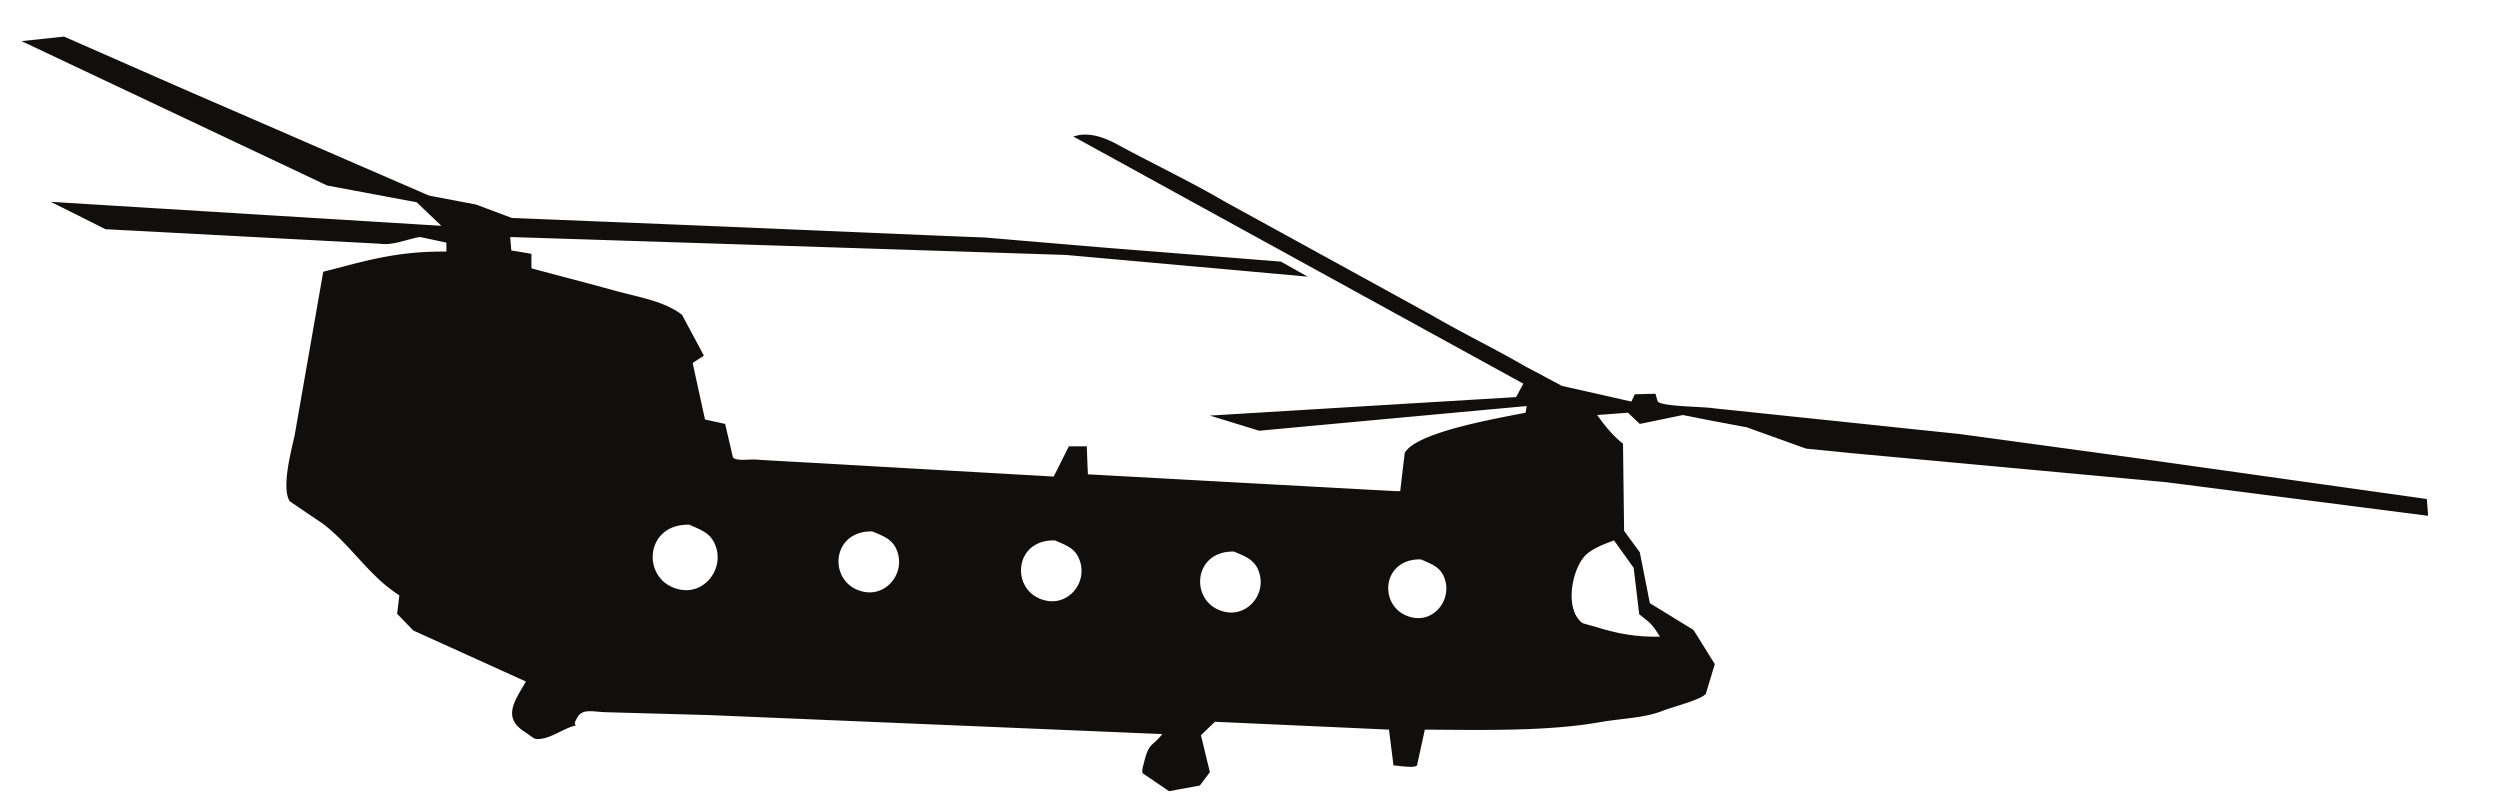
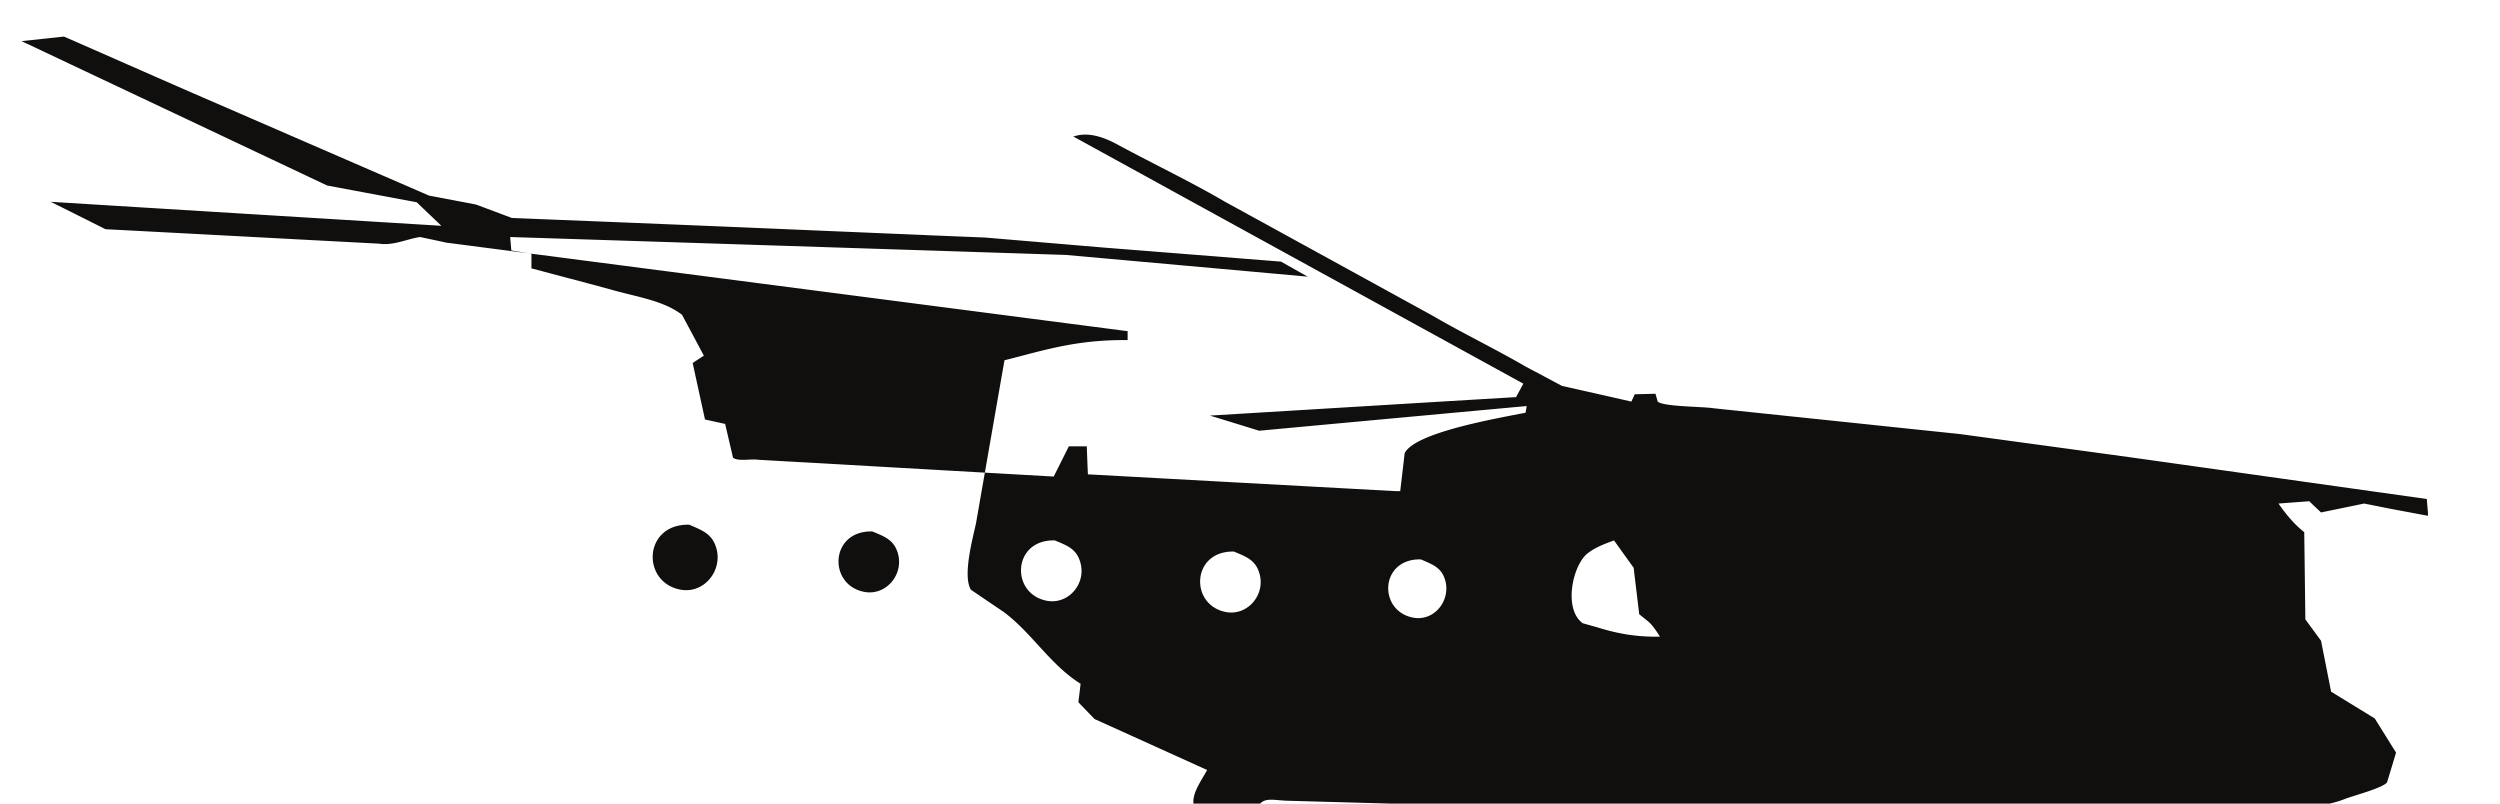
<svg xmlns="http://www.w3.org/2000/svg" width="140" height="45">
-   <path d="M79.13 34.586c1.203.232 2.145-.988 1.79-2.13-.217-.69-.708-.846-1.348-1.13-2.306-.056-2.414 2.882-.441 3.26zm-10.467-.31c1.183.214 2.179-.93 1.882-2.102-.205-.799-.727-.984-1.443-1.286-2.392-.056-2.497 3.01-.439 3.388zm-10.03-.632c1.184.217 2.18-.925 1.879-2.098-.204-.8-.725-.983-1.442-1.283-2.39-.061-2.498 3.005-.437 3.381zm30.28-2.661c-.847.653-1.381 3.127-.28 3.918.259.075.52.147.782.22 1.003.314 2.1.56 3.542.532-.201-.313-.409-.652-.689-.877a44.73 44.73 0 0 0-.472-.378c-.103-.867-.209-1.733-.311-2.6l-1.1-1.535c-.565.212-1.042.387-1.472.72zm-40.5 2.165c1.184.215 2.18-.933 1.883-2.104-.205-.796-.725-.984-1.444-1.283-2.39-.06-2.501 3.01-.439 3.387zm-10.312-.129c1.325.254 2.395-1.08 2.006-2.349-.241-.789-.779-.965-1.505-1.286-2.58-.064-2.701 3.22-.501 3.635zM24.997 13.588c-.49-.108-.981-.21-1.474-.315-.686.095-1.502.497-2.285.373-5.11-.268-10.22-.545-15.33-.81-1.025-.516-2.05-1.028-3.072-1.538h-.063c7.315.451 14.629.898 21.943 1.347-.459-.44-.92-.876-1.379-1.319l-5.016-.937C12.637 7.701 6.95 5.018 1.27 2.333a1.043 1.043 0 0 0-.064-.031c.794-.084 1.59-.167 2.38-.253 2.406 1.055 4.809 2.115 7.212 3.165 4.409 1.911 8.819 3.828 13.228 5.739.877.166 1.755.333 2.632.501.669.252 1.34.503 2.007.752 2.863.115 5.725.23 8.59.347 1.996.082 3.99.164 5.987.249 1.734.074 3.469.149 5.203.22 1.242.056 2.487.102 3.73.159.992.04 1.985.082 2.977.12l6.74.57c3.281.258 6.563.52 9.844.78l1.504.848h.06c-4.53-.41-9.07-.815-13.602-1.222-10.375-.338-20.752-.672-31.126-1.004.019.249.043.5.061.751.377.064.753.125 1.128.192v.812c1.455.386 2.905.771 4.357 1.16 1.458.43 3.01.618 4.075 1.44.409.765.818 1.524 1.224 2.29-.21.135-.417.269-.627.408.228 1.055.46 2.112.69 3.165l1.128.248.439 1.885c.259.23 1 .061 1.411.122 1.117.066 2.235.127 3.355.188 4.397.254 8.797.503 13.195.752.284-.562.565-1.125.847-1.692h1.005c.02.523.038 1.045.063 1.568 5.742.315 11.492.63 17.239.942h.25c.084-.71.168-1.42.25-2.13.59-1.16 5.131-1.937 6.771-2.262.022-.125.043-.249.063-.374-4.993.459-9.99.919-14.984 1.383-.919-.284-1.839-.568-2.759-.848 5.717-.345 11.434-.694 17.147-1.035.137-.251.272-.504.407-.752-8.389-4.607-16.78-9.214-25.17-13.825h-.061c1.014-.384 2.129.228 2.631.502 1.966 1.058 3.99 2.021 5.894 3.135 3.865 2.119 7.732 4.243 11.597 6.365 1.72 1.005 3.522 1.865 5.267 2.883.67.35 1.337.708 2.006 1.065 1.296.29 2.592.583 3.886.878.063-.138.128-.27.189-.41l1.16-.03.126.44c.304.29 2.523.274 3.134.374l8.682.908c1.694.18 3.387.356 5.079.532 3.229.44 6.459.879 9.686 1.321 5.494.772 10.993 1.548 16.489 2.32.019.248.04.503.063.75v.19c-4.89-.63-9.782-1.256-14.672-1.883-5.881-.542-11.765-1.087-17.648-1.628-.835-.086-1.67-.169-2.508-.252-1.106-.398-2.214-.793-3.322-1.194l-2.163-.405c-.471-.095-.94-.19-1.411-.281l-2.413.498c-.22-.205-.438-.412-.658-.627-.574.044-1.15.085-1.724.129.387.56.902 1.19 1.442 1.6.022 1.628.042 3.258.062 4.887.292.398.586.796.878 1.196.188.945.377 1.895.563 2.852l2.445 1.5c.4.638.795 1.278 1.194 1.913-.168.552-.334 1.108-.503 1.66-.217.32-1.911.754-2.382.943-1.082.431-2.23.417-3.607.659-2.853.502-6.452.43-9.747.407l-.438 2.005c-.193.173-.998.013-1.317 0l-.253-2.005c-3.248-.149-6.496-.292-9.746-.439-.261.25-.525.5-.784.752l.5 2.066c-.187.254-.375.505-.563.751-.575.108-1.15.213-1.724.318-.49-.337-.984-.67-1.474-1.004-.061-.168.016-.364.063-.564.29-1.206.45-.884 1.033-1.631-8.462-.356-16.926-.71-25.388-1.064l-5.738-.159c-.805-.023-1.379-.237-1.661.347-.098.2-.148.232-.064.406-.631.088-1.582.9-2.317.72l-.534-.374c-1.323-.825-.488-1.826.064-2.82-2.102-.952-4.2-1.904-6.303-2.854l-.909-.94c.043-.345.087-.69.125-1.035-1.701-1.067-2.71-2.825-4.292-4.013-.618-.415-1.233-.835-1.85-1.255-.471-.78.1-2.864.281-3.697.534-3.05 1.066-6.106 1.599-9.152 2.19-.548 4.004-1.163 6.896-1.129v-.5" fill="#100f0d" fill-rule="evenodd" />
+   <path d="M79.13 34.586c1.203.232 2.145-.988 1.79-2.13-.217-.69-.708-.846-1.348-1.13-2.306-.056-2.414 2.882-.441 3.26zm-10.467-.31c1.183.214 2.179-.93 1.882-2.102-.205-.799-.727-.984-1.443-1.286-2.392-.056-2.497 3.01-.439 3.388zm-10.03-.632c1.184.217 2.18-.925 1.879-2.098-.204-.8-.725-.983-1.442-1.283-2.39-.061-2.498 3.005-.437 3.381zm30.28-2.661c-.847.653-1.381 3.127-.28 3.918.259.075.52.147.782.22 1.003.314 2.1.56 3.542.532-.201-.313-.409-.652-.689-.877a44.73 44.73 0 0 0-.472-.378c-.103-.867-.209-1.733-.311-2.6l-1.1-1.535c-.565.212-1.042.387-1.472.72zm-40.5 2.165c1.184.215 2.18-.933 1.883-2.104-.205-.796-.725-.984-1.444-1.283-2.39-.06-2.501 3.01-.439 3.387zm-10.312-.129c1.325.254 2.395-1.08 2.006-2.349-.241-.789-.779-.965-1.505-1.286-2.58-.064-2.701 3.22-.501 3.635zM24.997 13.588c-.49-.108-.981-.21-1.474-.315-.686.095-1.502.497-2.285.373-5.11-.268-10.22-.545-15.33-.81-1.025-.516-2.05-1.028-3.072-1.538h-.063c7.315.451 14.629.898 21.943 1.347-.459-.44-.92-.876-1.379-1.319l-5.016-.937C12.637 7.701 6.95 5.018 1.27 2.333a1.043 1.043 0 0 0-.064-.031c.794-.084 1.59-.167 2.38-.253 2.406 1.055 4.809 2.115 7.212 3.165 4.409 1.911 8.819 3.828 13.228 5.739.877.166 1.755.333 2.632.501.669.252 1.34.503 2.007.752 2.863.115 5.725.23 8.59.347 1.996.082 3.99.164 5.987.249 1.734.074 3.469.149 5.203.22 1.242.056 2.487.102 3.73.159.992.04 1.985.082 2.977.12l6.74.57c3.281.258 6.563.52 9.844.78l1.504.848h.06c-4.53-.41-9.07-.815-13.602-1.222-10.375-.338-20.752-.672-31.126-1.004.019.249.043.5.061.751.377.064.753.125 1.128.192v.812c1.455.386 2.905.771 4.357 1.16 1.458.43 3.01.618 4.075 1.44.409.765.818 1.524 1.224 2.29-.21.135-.417.269-.627.408.228 1.055.46 2.112.69 3.165l1.128.248.439 1.885c.259.23 1 .061 1.411.122 1.117.066 2.235.127 3.355.188 4.397.254 8.797.503 13.195.752.284-.562.565-1.125.847-1.692h1.005c.02.523.038 1.045.063 1.568 5.742.315 11.492.63 17.239.942h.25c.084-.71.168-1.42.25-2.13.59-1.16 5.131-1.937 6.771-2.262.022-.125.043-.249.063-.374-4.993.459-9.99.919-14.984 1.383-.919-.284-1.839-.568-2.759-.848 5.717-.345 11.434-.694 17.147-1.035.137-.251.272-.504.407-.752-8.389-4.607-16.78-9.214-25.17-13.825h-.061c1.014-.384 2.129.228 2.631.502 1.966 1.058 3.99 2.021 5.894 3.135 3.865 2.119 7.732 4.243 11.597 6.365 1.72 1.005 3.522 1.865 5.267 2.883.67.35 1.337.708 2.006 1.065 1.296.29 2.592.583 3.886.878.063-.138.128-.27.189-.41l1.16-.03.126.44c.304.29 2.523.274 3.134.374l8.682.908c1.694.18 3.387.356 5.079.532 3.229.44 6.459.879 9.686 1.321 5.494.772 10.993 1.548 16.489 2.32.019.248.04.503.063.75v.19l-2.163-.405c-.471-.095-.94-.19-1.411-.281l-2.413.498c-.22-.205-.438-.412-.658-.627-.574.044-1.15.085-1.724.129.387.56.902 1.19 1.442 1.6.022 1.628.042 3.258.062 4.887.292.398.586.796.878 1.196.188.945.377 1.895.563 2.852l2.445 1.5c.4.638.795 1.278 1.194 1.913-.168.552-.334 1.108-.503 1.66-.217.32-1.911.754-2.382.943-1.082.431-2.23.417-3.607.659-2.853.502-6.452.43-9.747.407l-.438 2.005c-.193.173-.998.013-1.317 0l-.253-2.005c-3.248-.149-6.496-.292-9.746-.439-.261.25-.525.5-.784.752l.5 2.066c-.187.254-.375.505-.563.751-.575.108-1.15.213-1.724.318-.49-.337-.984-.67-1.474-1.004-.061-.168.016-.364.063-.564.29-1.206.45-.884 1.033-1.631-8.462-.356-16.926-.71-25.388-1.064l-5.738-.159c-.805-.023-1.379-.237-1.661.347-.098.2-.148.232-.064.406-.631.088-1.582.9-2.317.72l-.534-.374c-1.323-.825-.488-1.826.064-2.82-2.102-.952-4.2-1.904-6.303-2.854l-.909-.94c.043-.345.087-.69.125-1.035-1.701-1.067-2.71-2.825-4.292-4.013-.618-.415-1.233-.835-1.85-1.255-.471-.78.1-2.864.281-3.697.534-3.05 1.066-6.106 1.599-9.152 2.19-.548 4.004-1.163 6.896-1.129v-.5" fill="#100f0d" fill-rule="evenodd" />
</svg>